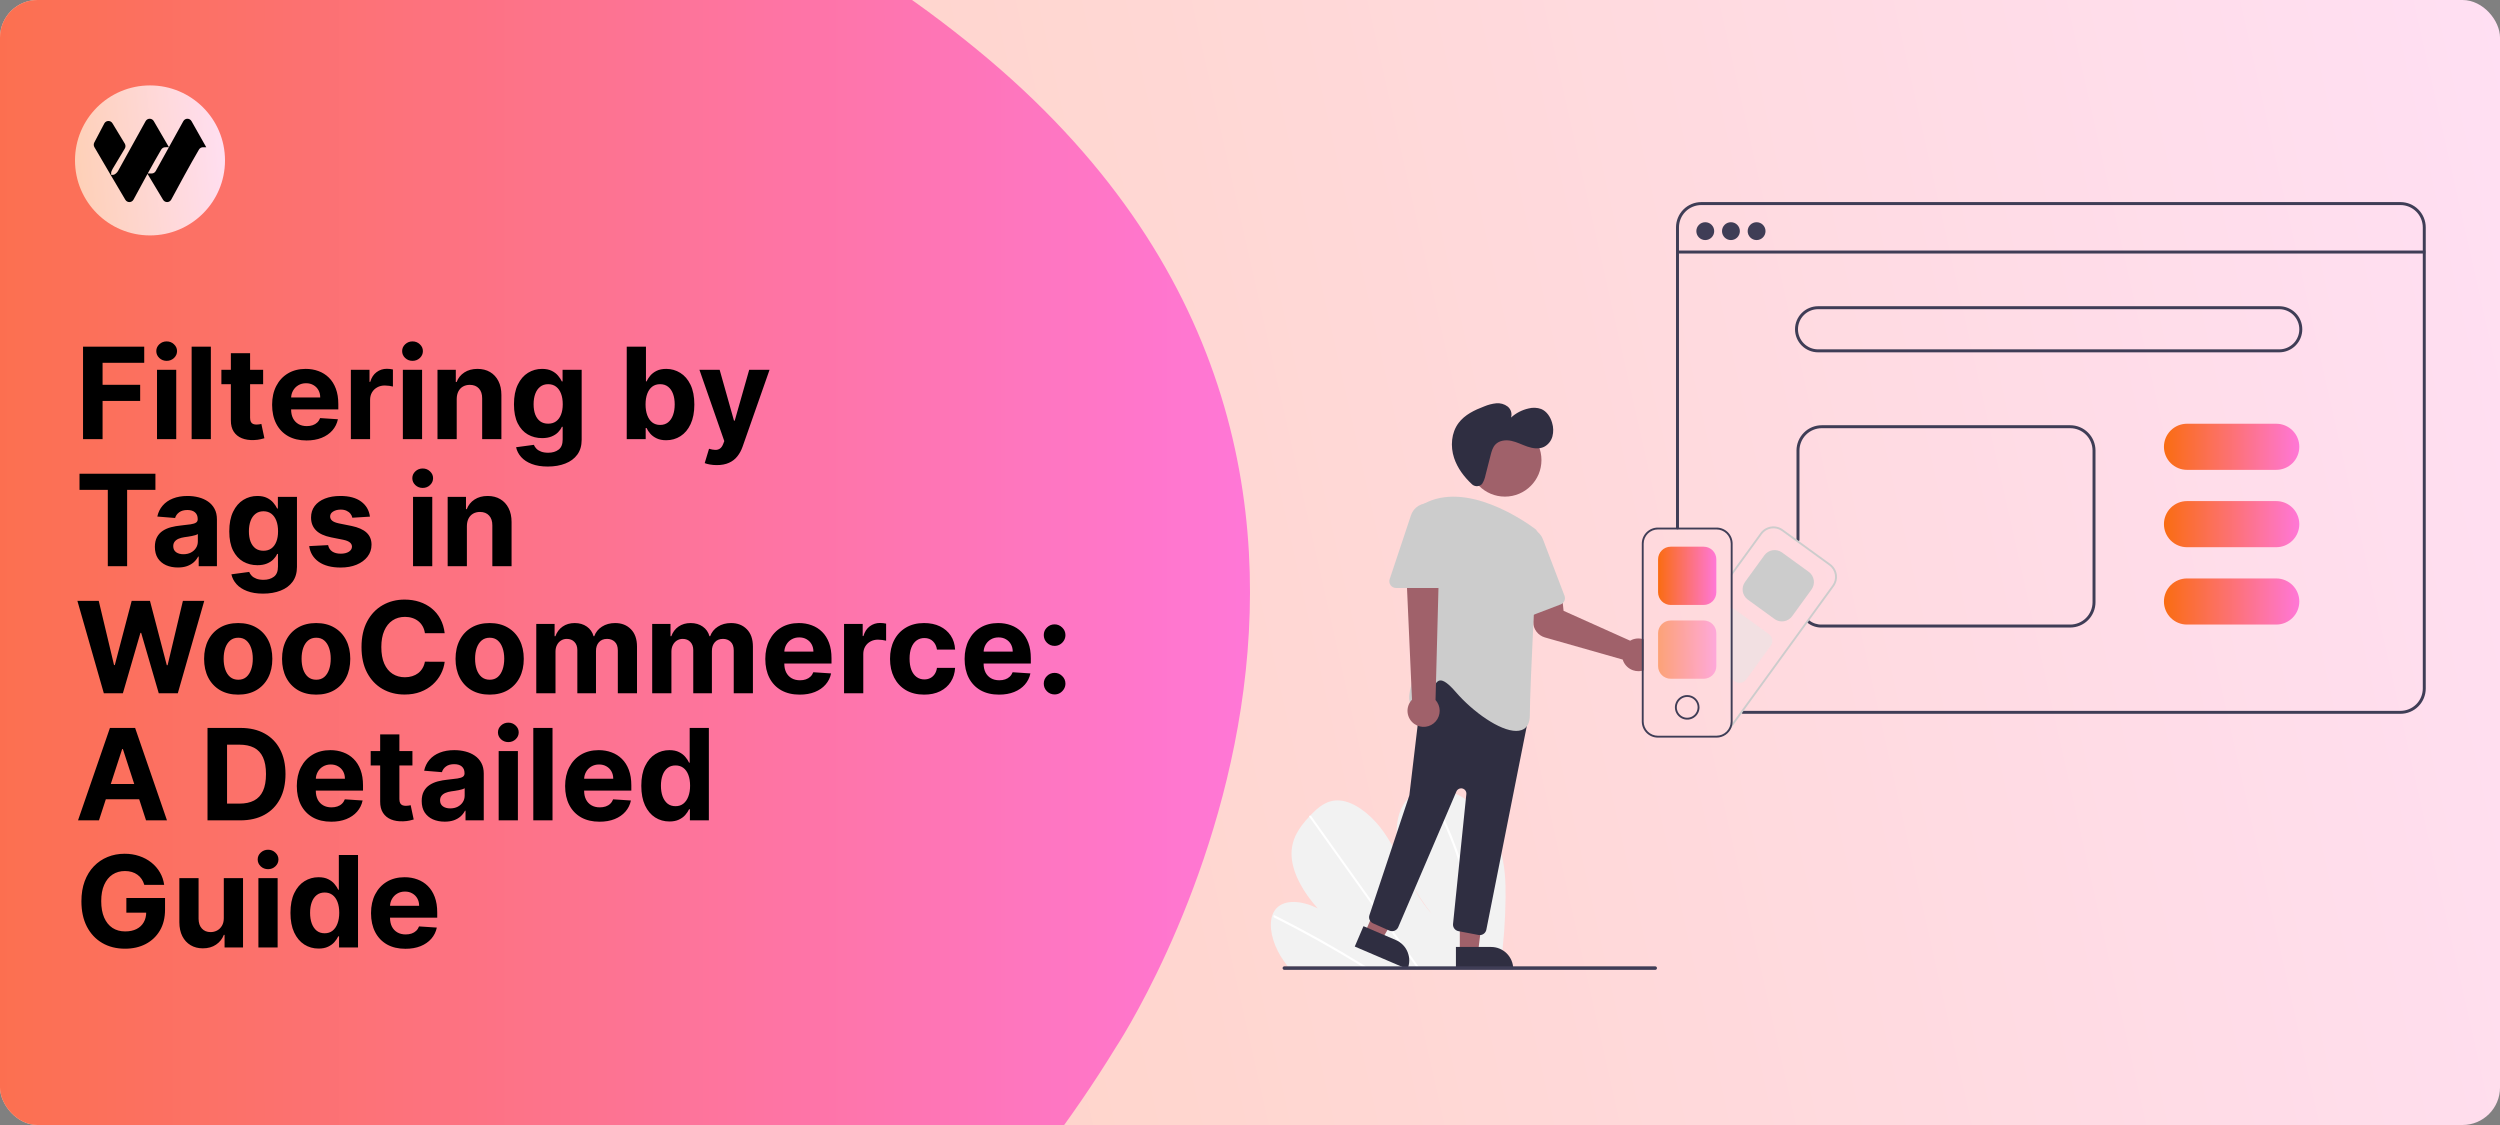
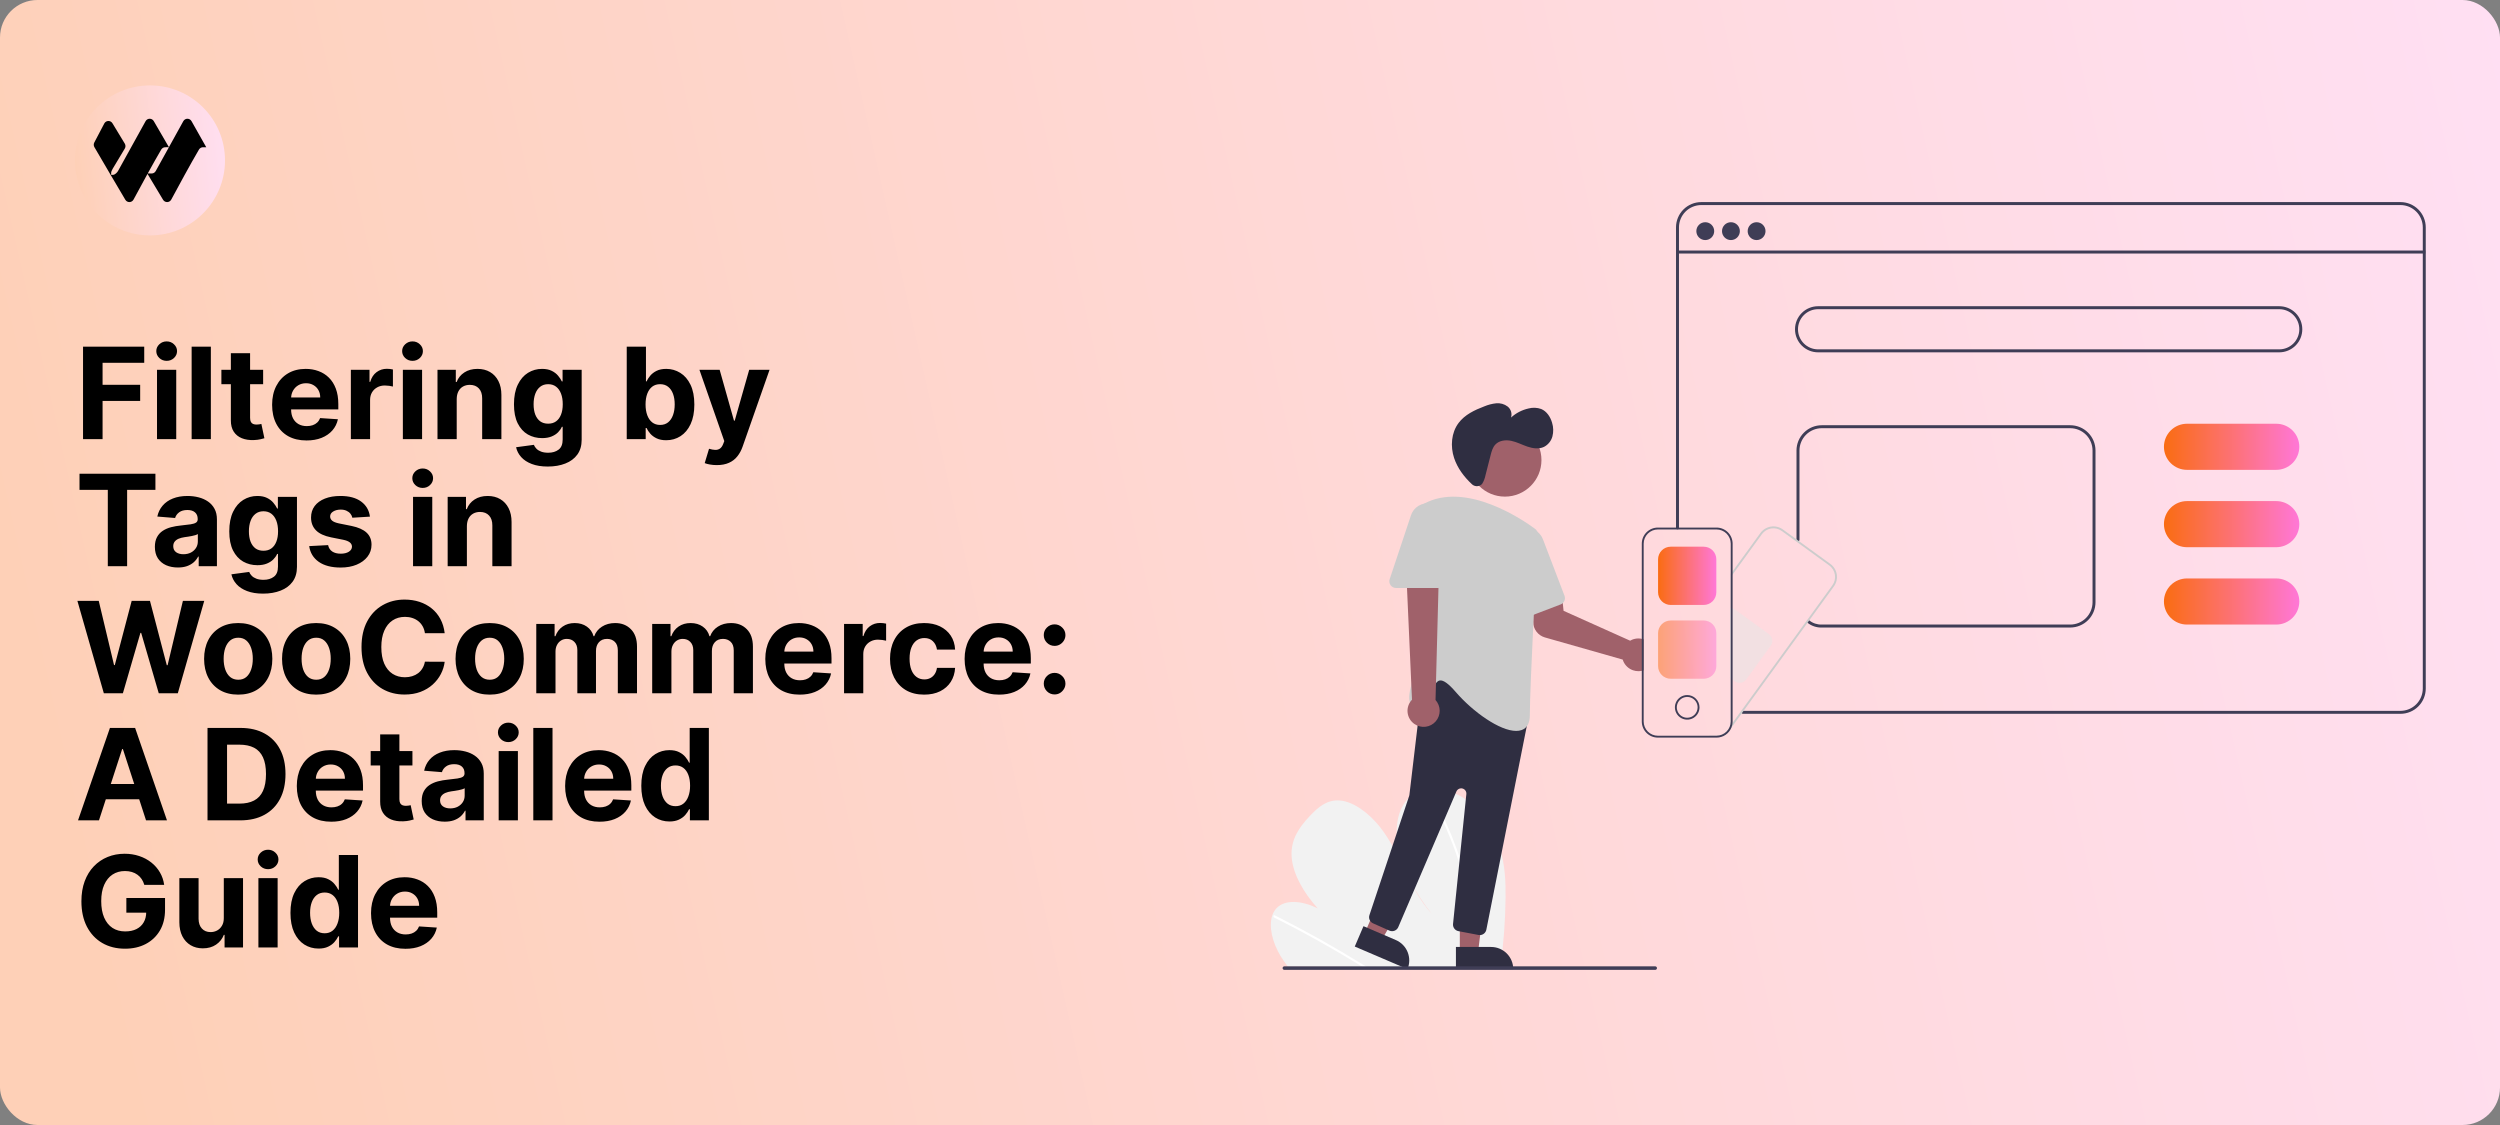
<svg xmlns="http://www.w3.org/2000/svg" width="1200" height="540" viewBox="0 0 1200 540" fill="none">
  <rect x="0" y="0" width="1200" height="540" fill="#808080" stroke="none" />
  <g clip-path="url(#clip0_18_256)">
    <rect width="1200" height="540" rx="18" fill="url(#paint0_linear_18_256)" />
-     <path d="M-20.467 23.831C18.174 -10.54 219.965 -180.239 468.983 23.828C718 227.895 535.53 502.847 535.53 502.847C365.942 779.947 -65.549 953.94 -211.525 803.576C-357.501 653.211 -234.051 213.817 -20.467 23.831Z" fill="url(#paint1_linear_18_256)" />
    <g clip-path="url(#clip1_18_256)">
      <path d="M108 77C108 57.118 91.882 41 72 41C52.118 41 36 57.118 36 77C36 96.882 52.118 113 72 113C91.882 113 108 96.882 108 77Z" fill="url(#paint2_linear_18_256)" />
      <path d="M87.989 58.171C88.85 56.617 91.057 56.608 91.93 58.154L99 70.676H97.442C96.653 70.676 95.921 71.088 95.516 71.774C91.547 78.495 85.305 90.027 82.203 95.803C81.367 97.359 79.18 97.407 78.271 95.894L70.805 83.45C68.224 88.135 65.724 92.765 64.092 95.803C63.257 97.359 61.069 97.407 60.161 95.894L52.718 83.278L45.316 70.637C44.914 69.95 44.894 69.099 45.265 68.393L50.07 59.245C50.93 57.691 53.137 57.682 54.01 59.228L59.95 69.028C60.354 69.776 60.315 70.691 59.848 71.4L54.104 80.981C53.856 81.357 53.353 82.443 53.353 82.895V83.921H54.289C55.109 83.921 56.235 82.829 56.636 82.105L69.879 58.171C70.739 56.617 72.946 56.608 73.82 58.154L81.083 70.653L79.332 70.676C78.542 70.676 77.811 71.088 77.406 71.774C75.55 74.916 73.199 79.112 70.903 83.278H72.771C73.59 83.278 74.346 82.829 74.746 82.105L87.989 58.171Z" fill="black" />
    </g>
    <path d="M39.856 210.771V166.407H69.229V174.14H49.235V184.712H67.28V192.445H49.235V210.771H39.856ZM75.365 210.771V177.498H84.593V210.771H75.365ZM80.001 173.209C78.629 173.209 77.452 172.754 76.47 171.844C75.502 170.92 75.019 169.815 75.019 168.53C75.019 167.259 75.502 166.169 76.47 165.259C77.452 164.335 78.629 163.873 80.001 163.873C81.373 163.873 82.543 164.335 83.51 165.259C84.492 166.169 84.983 167.259 84.983 168.53C84.983 169.815 84.492 170.92 83.51 171.844C82.543 172.754 81.373 173.209 80.001 173.209ZM101.213 166.407V210.771H91.985V166.407H101.213ZM126.303 177.498V184.43H106.266V177.498H126.303ZM110.815 169.526H120.043V200.546C120.043 201.398 120.173 202.063 120.433 202.539C120.693 203.001 121.054 203.326 121.516 203.514C121.992 203.702 122.541 203.796 123.162 203.796C123.595 203.796 124.029 203.76 124.462 203.687C124.895 203.601 125.227 203.536 125.458 203.492L126.91 210.359C126.448 210.504 125.798 210.67 124.96 210.857C124.123 211.06 123.104 211.182 121.906 211.226C119.682 211.312 117.732 211.016 116.057 210.338C114.396 209.659 113.104 208.605 112.18 207.175C111.255 205.745 110.8 203.94 110.815 201.759V169.526ZM147.12 211.421C143.698 211.421 140.752 210.727 138.282 209.341C135.827 207.94 133.935 205.962 132.607 203.406C131.278 200.835 130.614 197.795 130.614 194.286C130.614 190.863 131.278 187.86 132.607 185.275C133.935 182.69 135.806 180.675 138.217 179.231C140.643 177.787 143.488 177.065 146.752 177.065C148.947 177.065 150.991 177.419 152.882 178.126C154.789 178.819 156.449 179.866 157.865 181.267C159.294 182.668 160.406 184.43 161.201 186.553C161.995 188.661 162.392 191.131 162.392 193.961V196.496H134.296V190.777H153.706C153.706 189.448 153.417 188.271 152.839 187.246C152.261 186.221 151.46 185.419 150.435 184.841C149.424 184.249 148.247 183.953 146.904 183.953C145.503 183.953 144.261 184.278 143.178 184.928C142.109 185.564 141.272 186.423 140.665 187.506C140.059 188.575 139.748 189.766 139.734 191.08V196.517C139.734 198.164 140.037 199.586 140.643 200.785C141.264 201.983 142.138 202.908 143.264 203.557C144.391 204.207 145.727 204.532 147.272 204.532C148.297 204.532 149.236 204.388 150.088 204.099C150.94 203.81 151.669 203.377 152.276 202.799C152.882 202.222 153.344 201.514 153.662 200.676L162.197 201.24C161.764 203.29 160.876 205.081 159.533 206.612C158.204 208.128 156.485 209.312 154.377 210.164C152.283 211.002 149.864 211.421 147.12 211.421ZM168.414 210.771V177.498H177.36V183.303H177.707C178.313 181.238 179.332 179.679 180.761 178.625C182.191 177.556 183.837 177.022 185.7 177.022C186.162 177.022 186.661 177.05 187.195 177.108C187.729 177.166 188.199 177.245 188.603 177.346V185.535C188.17 185.405 187.57 185.289 186.805 185.188C186.04 185.087 185.339 185.036 184.704 185.036C183.346 185.036 182.133 185.332 181.065 185.925C180.01 186.502 179.173 187.311 178.552 188.351C177.945 189.39 177.642 190.589 177.642 191.947V210.771H168.414ZM193.374 210.771V177.498H202.602V210.771H193.374ZM198.01 173.209C196.638 173.209 195.461 172.754 194.479 171.844C193.511 170.92 193.027 169.815 193.027 168.53C193.027 167.259 193.511 166.169 194.479 165.259C195.461 164.335 196.638 163.873 198.01 163.873C199.382 163.873 200.551 164.335 201.519 165.259C202.501 166.169 202.992 167.259 202.992 168.53C202.992 169.815 202.501 170.92 201.519 171.844C200.551 172.754 199.382 173.209 198.01 173.209ZM219.222 191.535V210.771H209.994V177.498H218.789V183.368H219.179C219.915 181.433 221.15 179.903 222.883 178.776C224.616 177.635 226.717 177.065 229.187 177.065C231.497 177.065 233.512 177.57 235.23 178.581C236.949 179.592 238.285 181.036 239.238 182.914C240.191 184.776 240.667 187 240.667 189.585V210.771H231.439V191.232C231.454 189.196 230.934 187.607 229.88 186.466C228.825 185.311 227.374 184.733 225.526 184.733C224.284 184.733 223.186 185 222.233 185.535C221.294 186.069 220.558 186.849 220.024 187.874C219.504 188.885 219.236 190.105 219.222 191.535ZM262.93 223.941C259.941 223.941 257.378 223.53 255.24 222.707C253.118 221.898 251.428 220.793 250.172 219.392C248.915 217.991 248.099 216.417 247.724 214.67L256.259 213.522C256.518 214.186 256.93 214.807 257.493 215.385C258.056 215.962 258.8 216.425 259.724 216.771C260.663 217.132 261.804 217.313 263.147 217.313C265.154 217.313 266.808 216.822 268.108 215.84C269.422 214.872 270.079 213.247 270.079 210.966V204.879H269.689C269.285 205.803 268.678 206.677 267.869 207.5C267.061 208.323 266.021 208.995 264.75 209.514C263.479 210.034 261.963 210.294 260.201 210.294C257.703 210.294 255.428 209.717 253.377 208.561C251.341 207.392 249.717 205.608 248.504 203.211C247.305 200.799 246.706 197.752 246.706 194.069C246.706 190.3 247.319 187.152 248.547 184.625C249.774 182.098 251.406 180.206 253.442 178.949C255.493 177.693 257.739 177.065 260.179 177.065C262.042 177.065 263.602 177.383 264.858 178.018C266.115 178.639 267.126 179.419 267.891 180.357C268.671 181.282 269.27 182.192 269.689 183.087H270.036V177.498H279.199V211.096C279.199 213.926 278.505 216.295 277.119 218.201C275.733 220.107 273.812 221.537 271.357 222.49C268.916 223.457 266.107 223.941 262.93 223.941ZM263.125 203.362C264.613 203.362 265.869 202.994 266.895 202.258C267.934 201.507 268.729 200.438 269.277 199.052C269.841 197.651 270.122 195.976 270.122 194.026C270.122 192.077 269.848 190.387 269.299 188.957C268.75 187.513 267.956 186.394 266.916 185.6C265.876 184.805 264.613 184.408 263.125 184.408C261.609 184.408 260.331 184.82 259.291 185.643C258.251 186.452 257.464 187.578 256.93 189.022C256.396 190.466 256.129 192.134 256.129 194.026C256.129 195.947 256.396 197.608 256.93 199.008C257.479 200.395 258.266 201.471 259.291 202.236C260.331 202.987 261.609 203.362 263.125 203.362ZM300.833 210.771V166.407H310.061V183.087H310.343C310.747 182.192 311.332 181.282 312.098 180.357C312.877 179.419 313.888 178.639 315.13 178.018C316.387 177.383 317.946 177.065 319.809 177.065C322.235 177.065 324.474 177.7 326.524 178.971C328.575 180.227 330.214 182.127 331.442 184.668C332.669 187.195 333.283 190.365 333.283 194.178C333.283 197.889 332.684 201.023 331.485 203.579C330.301 206.121 328.683 208.049 326.633 209.363C324.597 210.663 322.315 211.312 319.788 211.312C317.997 211.312 316.473 211.016 315.217 210.424C313.975 209.832 312.957 209.088 312.163 208.193C311.368 207.283 310.762 206.366 310.343 205.442H309.931V210.771H300.833ZM309.866 194.134C309.866 196.113 310.141 197.839 310.69 199.312C311.238 200.785 312.033 201.933 313.072 202.756C314.112 203.565 315.376 203.969 316.863 203.969C318.365 203.969 319.636 203.557 320.676 202.734C321.715 201.897 322.503 200.741 323.037 199.268C323.586 197.781 323.86 196.07 323.86 194.134C323.86 192.214 323.593 190.524 323.059 189.066C322.524 187.607 321.737 186.466 320.697 185.643C319.658 184.82 318.38 184.408 316.863 184.408C315.361 184.408 314.09 184.805 313.051 185.6C312.025 186.394 311.238 187.52 310.69 188.979C310.141 190.437 309.866 192.156 309.866 194.134ZM344.065 223.248C342.895 223.248 341.798 223.154 340.773 222.966C339.762 222.793 338.924 222.569 338.26 222.295L340.339 215.406C341.422 215.739 342.397 215.919 343.264 215.948C344.145 215.977 344.903 215.775 345.538 215.341C346.188 214.908 346.715 214.172 347.119 213.132L347.661 211.724L335.725 177.498H345.43L352.318 201.933H352.665L359.618 177.498H369.388L356.456 214.367C355.835 216.157 354.99 217.717 353.921 219.046C352.867 220.389 351.531 221.421 349.914 222.143C348.296 222.88 346.347 223.248 344.065 223.248ZM38.166 235.14V227.407H74.602V235.14H61.02V271.771H51.748V235.14H38.166ZM85.389 272.399C83.266 272.399 81.374 272.031 79.714 271.294C78.053 270.543 76.739 269.439 75.771 267.98C74.818 266.507 74.342 264.673 74.342 262.478C74.342 260.629 74.681 259.077 75.36 257.821C76.038 256.564 76.963 255.553 78.132 254.788C79.302 254.022 80.631 253.445 82.118 253.055C83.62 252.665 85.194 252.391 86.841 252.232C88.776 252.03 90.335 251.842 91.519 251.669C92.704 251.481 93.563 251.206 94.097 250.845C94.632 250.484 94.899 249.95 94.899 249.242V249.112C94.899 247.741 94.466 246.679 93.599 245.928C92.747 245.177 91.534 244.802 89.96 244.802C88.299 244.802 86.978 245.17 85.996 245.906C85.014 246.629 84.364 247.538 84.046 248.636L75.511 247.943C75.945 245.921 76.797 244.174 78.067 242.701C79.338 241.213 80.977 240.072 82.985 239.278C85.007 238.469 87.346 238.065 90.003 238.065C91.852 238.065 93.621 238.281 95.31 238.715C97.014 239.148 98.524 239.819 99.838 240.729C101.166 241.639 102.213 242.809 102.979 244.238C103.744 245.654 104.127 247.351 104.127 249.329V271.771H95.375V267.157H95.115C94.581 268.197 93.866 269.114 92.971 269.908C92.076 270.688 91 271.301 89.743 271.749C88.487 272.182 87.035 272.399 85.389 272.399ZM88.032 266.03C89.389 266.03 90.588 265.763 91.628 265.229C92.668 264.68 93.484 263.944 94.076 263.019C94.668 262.095 94.964 261.048 94.964 259.878V256.348C94.675 256.535 94.278 256.709 93.772 256.867C93.281 257.012 92.725 257.149 92.104 257.279C91.483 257.395 90.862 257.503 90.242 257.604C89.621 257.691 89.057 257.77 88.552 257.842C87.469 258.001 86.523 258.254 85.714 258.6C84.905 258.947 84.277 259.416 83.829 260.008C83.382 260.586 83.158 261.308 83.158 262.175C83.158 263.431 83.613 264.391 84.523 265.056C85.447 265.705 86.617 266.03 88.032 266.03ZM126.276 284.941C123.287 284.941 120.723 284.53 118.586 283.707C116.463 282.898 114.774 281.793 113.517 280.392C112.261 278.991 111.445 277.417 111.069 275.67L119.604 274.522C119.864 275.186 120.276 275.807 120.839 276.385C121.402 276.962 122.146 277.425 123.07 277.771C124.009 278.132 125.15 278.313 126.493 278.313C128.5 278.313 130.154 277.822 131.453 276.84C132.767 275.872 133.425 274.247 133.425 271.966V265.879H133.035C132.63 266.803 132.024 267.677 131.215 268.5C130.406 269.323 129.367 269.995 128.096 270.514C126.825 271.034 125.309 271.294 123.547 271.294C121.048 271.294 118.774 270.717 116.723 269.561C114.687 268.392 113.062 266.608 111.849 264.211C110.651 261.799 110.051 258.752 110.051 255.069C110.051 251.3 110.665 248.152 111.893 245.625C113.12 243.098 114.752 241.206 116.788 239.949C118.839 238.693 121.084 238.065 123.525 238.065C125.388 238.065 126.948 238.383 128.204 239.018C129.46 239.639 130.471 240.419 131.237 241.357C132.017 242.282 132.616 243.192 133.035 244.087H133.381V238.498H142.544V272.096C142.544 274.926 141.851 277.295 140.465 279.201C139.078 281.107 137.158 282.537 134.703 283.49C132.262 284.457 129.453 284.941 126.276 284.941ZM126.471 264.362C127.959 264.362 129.215 263.994 130.24 263.258C131.28 262.507 132.074 261.438 132.623 260.052C133.186 258.651 133.468 256.976 133.468 255.026C133.468 253.077 133.193 251.387 132.645 249.957C132.096 248.513 131.302 247.394 130.262 246.6C129.222 245.805 127.959 245.408 126.471 245.408C124.955 245.408 123.677 245.82 122.637 246.643C121.597 247.452 120.81 248.578 120.276 250.022C119.741 251.466 119.474 253.134 119.474 255.026C119.474 256.947 119.741 258.608 120.276 260.008C120.825 261.395 121.612 262.471 122.637 263.236C123.677 263.987 124.955 264.362 126.471 264.362ZM177.572 247.986L169.123 248.506C168.979 247.784 168.669 247.134 168.192 246.556C167.715 245.964 167.087 245.495 166.307 245.148C165.542 244.787 164.625 244.607 163.556 244.607C162.127 244.607 160.921 244.91 159.939 245.517C158.957 246.109 158.466 246.903 158.466 247.899C158.466 248.694 158.783 249.365 159.419 249.914C160.054 250.463 161.145 250.903 162.69 251.235L168.712 252.448C171.947 253.113 174.358 254.181 175.947 255.654C177.535 257.127 178.33 259.062 178.33 261.46C178.33 263.64 177.687 265.554 176.402 267.2C175.131 268.846 173.384 270.132 171.16 271.056C168.95 271.966 166.401 272.421 163.513 272.421C159.108 272.421 155.599 271.504 152.985 269.67C150.386 267.821 148.862 265.308 148.415 262.131L157.491 261.655C157.765 262.998 158.43 264.023 159.484 264.731C160.538 265.424 161.888 265.77 163.535 265.77C165.152 265.77 166.452 265.46 167.434 264.839C168.43 264.204 168.936 263.388 168.95 262.391C168.936 261.554 168.582 260.868 167.889 260.333C167.195 259.785 166.127 259.366 164.683 259.077L158.921 257.929C155.671 257.279 153.252 256.153 151.664 254.55C150.09 252.947 149.303 250.903 149.303 248.419C149.303 246.282 149.88 244.441 151.036 242.895C152.205 241.35 153.845 240.159 155.953 239.321C158.076 238.484 160.56 238.065 163.405 238.065C167.607 238.065 170.914 238.953 173.326 240.729C175.752 242.506 177.167 244.924 177.572 247.986ZM198.259 271.771V238.498H207.487V271.771H198.259ZM202.894 234.209C201.522 234.209 200.345 233.754 199.363 232.844C198.396 231.92 197.912 230.815 197.912 229.53C197.912 228.259 198.396 227.169 199.363 226.259C200.345 225.335 201.522 224.873 202.894 224.873C204.266 224.873 205.436 225.335 206.404 226.259C207.386 227.169 207.877 228.259 207.877 229.53C207.877 230.815 207.386 231.92 206.404 232.844C205.436 233.754 204.266 234.209 202.894 234.209ZM224.107 252.535V271.771H214.879V238.498H223.674V244.368H224.063C224.8 242.433 226.035 240.903 227.768 239.776C229.501 238.635 231.602 238.065 234.071 238.065C236.382 238.065 238.396 238.57 240.115 239.581C241.833 240.592 243.169 242.036 244.122 243.914C245.076 245.776 245.552 248 245.552 250.585V271.771H236.324V252.232C236.339 250.196 235.819 248.607 234.764 247.466C233.71 246.311 232.259 245.733 230.41 245.733C229.168 245.733 228.071 246 227.118 246.535C226.179 247.069 225.443 247.849 224.908 248.874C224.388 249.885 224.121 251.105 224.107 252.535ZM49.842 332.771L37.148 288.407H47.394L54.738 319.232H55.106L63.207 288.407H71.981L80.06 319.297H80.45L87.794 288.407H98.04L85.346 332.771H76.204L67.756 303.765H67.41L58.983 332.771H49.842ZM114.346 333.421C110.981 333.421 108.071 332.706 105.616 331.276C103.175 329.832 101.291 327.825 99.962 325.254C98.634 322.669 97.969 319.673 97.969 316.264C97.969 312.827 98.634 309.824 99.962 307.253C101.291 304.668 103.175 302.661 105.616 301.231C108.071 299.787 110.981 299.065 114.346 299.065C117.711 299.065 120.613 299.787 123.054 301.231C125.509 302.661 127.401 304.668 128.729 307.253C130.058 309.824 130.722 312.827 130.722 316.264C130.722 319.673 130.058 322.669 128.729 325.254C127.401 327.825 125.509 329.832 123.054 331.276C120.613 332.706 117.711 333.421 114.346 333.421ZM114.389 326.272C115.92 326.272 117.198 325.839 118.223 324.973C119.249 324.092 120.021 322.893 120.541 321.377C121.075 319.86 121.343 318.135 121.343 316.199C121.343 314.264 121.075 312.539 120.541 311.022C120.021 309.506 119.249 308.307 118.223 307.426C117.198 306.545 115.92 306.105 114.389 306.105C112.844 306.105 111.544 306.545 110.49 307.426C109.45 308.307 108.663 309.506 108.129 311.022C107.609 312.539 107.349 314.264 107.349 316.199C107.349 318.135 107.609 319.86 108.129 321.377C108.663 322.893 109.45 324.092 110.49 324.973C111.544 325.839 112.844 326.272 114.389 326.272ZM151.756 333.421C148.391 333.421 145.481 332.706 143.026 331.276C140.586 329.832 138.701 327.825 137.372 325.254C136.044 322.669 135.38 319.673 135.38 316.264C135.38 312.827 136.044 309.824 137.372 307.253C138.701 304.668 140.586 302.661 143.026 301.231C145.481 299.787 148.391 299.065 151.756 299.065C155.121 299.065 158.023 299.787 160.464 301.231C162.919 302.661 164.811 304.668 166.139 307.253C167.468 309.824 168.132 312.827 168.132 316.264C168.132 319.673 167.468 322.669 166.139 325.254C164.811 327.825 162.919 329.832 160.464 331.276C158.023 332.706 155.121 333.421 151.756 333.421ZM151.799 326.272C153.33 326.272 154.608 325.839 155.633 324.973C156.659 324.092 157.431 322.893 157.951 321.377C158.486 319.86 158.753 318.135 158.753 316.199C158.753 314.264 158.486 312.539 157.951 311.022C157.431 309.506 156.659 308.307 155.633 307.426C154.608 306.545 153.33 306.105 151.799 306.105C150.254 306.105 148.954 306.545 147.9 307.426C146.86 308.307 146.073 309.506 145.539 311.022C145.019 312.539 144.759 314.264 144.759 316.199C144.759 318.135 145.019 319.86 145.539 321.377C146.073 322.893 146.86 324.092 147.9 324.973C148.954 325.839 150.254 326.272 151.799 326.272ZM213.449 303.939H203.961C203.788 302.711 203.434 301.621 202.9 300.668C202.365 299.7 201.679 298.877 200.842 298.198C200.004 297.52 199.037 297 197.939 296.639C196.856 296.278 195.679 296.097 194.408 296.097C192.112 296.097 190.112 296.668 188.408 297.808C186.704 298.935 185.382 300.581 184.444 302.747C183.505 304.899 183.036 307.513 183.036 310.589C183.036 313.752 183.505 316.409 184.444 318.561C185.397 320.712 186.726 322.337 188.43 323.435C190.134 324.532 192.105 325.081 194.343 325.081C195.6 325.081 196.762 324.915 197.831 324.583C198.914 324.25 199.874 323.767 200.712 323.131C201.55 322.481 202.243 321.694 202.791 320.77C203.355 319.846 203.745 318.792 203.961 317.607L213.449 317.651C213.204 319.687 212.59 321.651 211.608 323.543C210.64 325.42 209.333 327.103 207.687 328.59C206.055 330.063 204.106 331.233 201.838 332.099C199.585 332.951 197.037 333.377 194.192 333.377C190.235 333.377 186.697 332.482 183.577 330.691C180.472 328.901 178.017 326.308 176.212 322.915C174.422 319.521 173.526 315.412 173.526 310.589C173.526 305.751 174.436 301.635 176.256 298.242C178.075 294.848 180.545 292.263 183.664 290.487C186.783 288.696 190.293 287.801 194.192 287.801C196.762 287.801 199.145 288.162 201.34 288.884C203.55 289.606 205.506 290.66 207.21 292.046C208.915 293.418 210.301 295.101 211.37 297.094C212.453 299.087 213.146 301.368 213.449 303.939ZM235.035 333.421C231.67 333.421 228.761 332.706 226.305 331.276C223.865 329.832 221.98 327.825 220.652 325.254C219.323 322.669 218.659 319.673 218.659 316.264C218.659 312.827 219.323 309.824 220.652 307.253C221.98 304.668 223.865 302.661 226.305 301.231C228.761 299.787 231.67 299.065 235.035 299.065C238.4 299.065 241.303 299.787 243.743 301.231C246.198 302.661 248.09 304.668 249.419 307.253C250.747 309.824 251.412 312.827 251.412 316.264C251.412 319.673 250.747 322.669 249.419 325.254C248.09 327.825 246.198 329.832 243.743 331.276C241.303 332.706 238.4 333.421 235.035 333.421ZM235.079 326.272C236.609 326.272 237.887 325.839 238.913 324.973C239.938 324.092 240.711 322.893 241.231 321.377C241.765 319.86 242.032 318.135 242.032 316.199C242.032 314.264 241.765 312.539 241.231 311.022C240.711 309.506 239.938 308.307 238.913 307.426C237.887 306.545 236.609 306.105 235.079 306.105C233.533 306.105 232.234 306.545 231.179 307.426C230.14 308.307 229.353 309.506 228.818 311.022C228.298 312.539 228.038 314.264 228.038 316.199C228.038 318.135 228.298 319.86 228.818 321.377C229.353 322.893 230.14 324.092 231.179 324.973C232.234 325.839 233.533 326.272 235.079 326.272ZM257.412 332.771V299.498H266.207V305.368H266.597C267.29 303.419 268.445 301.881 270.063 300.754C271.68 299.628 273.615 299.065 275.868 299.065C278.15 299.065 280.092 299.635 281.695 300.776C283.298 301.903 284.367 303.433 284.901 305.368H285.248C285.926 303.462 287.154 301.939 288.93 300.798C290.721 299.642 292.837 299.065 295.277 299.065C298.382 299.065 300.902 300.054 302.837 302.033C304.787 303.997 305.761 306.784 305.761 310.394V332.771H296.555V312.214C296.555 310.365 296.064 308.979 295.082 308.055C294.1 307.13 292.873 306.668 291.4 306.668C289.724 306.668 288.417 307.203 287.479 308.271C286.54 309.325 286.071 310.719 286.071 312.452V332.771H277.124V312.019C277.124 310.387 276.655 309.087 275.716 308.12C274.792 307.152 273.572 306.668 272.055 306.668C271.03 306.668 270.106 306.928 269.283 307.448C268.474 307.953 267.831 308.668 267.355 309.593C266.878 310.502 266.64 311.571 266.64 312.799V332.771H257.412ZM313.051 332.771V299.498H321.845V305.368H322.235C322.929 303.419 324.084 301.881 325.701 300.754C327.319 299.628 329.254 299.065 331.507 299.065C333.788 299.065 335.731 299.635 337.334 300.776C338.937 301.903 340.005 303.433 340.54 305.368H340.886C341.565 303.462 342.793 301.939 344.569 300.798C346.36 299.642 348.475 299.065 350.916 299.065C354.021 299.065 356.541 300.054 358.476 302.033C360.425 303.997 361.4 306.784 361.4 310.394V332.771H352.194V312.214C352.194 310.365 351.703 308.979 350.721 308.055C349.739 307.13 348.511 306.668 347.038 306.668C345.363 306.668 344.056 307.203 343.117 308.271C342.179 309.325 341.709 310.719 341.709 312.452V332.771H332.763V312.019C332.763 310.387 332.294 309.087 331.355 308.12C330.431 307.152 329.21 306.668 327.694 306.668C326.669 306.668 325.745 306.928 324.921 307.448C324.113 307.953 323.47 308.668 322.994 309.593C322.517 310.502 322.279 311.571 322.279 312.799V332.771H313.051ZM383.853 333.421C380.43 333.421 377.484 332.727 375.015 331.341C372.56 329.94 370.668 327.962 369.339 325.406C368.011 322.835 367.346 319.795 367.346 316.286C367.346 312.863 368.011 309.86 369.339 307.275C370.668 304.69 372.538 302.675 374.95 301.231C377.376 299.787 380.221 299.065 383.484 299.065C385.68 299.065 387.723 299.419 389.615 300.126C391.521 300.819 393.182 301.866 394.597 303.267C396.027 304.668 397.139 306.43 397.933 308.553C398.727 310.661 399.124 313.131 399.124 315.961V318.496H371.029V312.777H390.438C390.438 311.448 390.149 310.271 389.571 309.246C388.994 308.221 388.192 307.419 387.167 306.841C386.156 306.249 384.979 305.953 383.636 305.953C382.235 305.953 380.993 306.278 379.91 306.928C378.842 307.564 378.004 308.423 377.397 309.506C376.791 310.575 376.48 311.766 376.466 313.08V318.517C376.466 320.164 376.769 321.586 377.376 322.785C377.997 323.983 378.87 324.908 379.997 325.557C381.123 326.207 382.459 326.532 384.004 326.532C385.03 326.532 385.968 326.388 386.82 326.099C387.672 325.81 388.402 325.377 389.008 324.799C389.615 324.222 390.077 323.514 390.395 322.676L398.929 323.24C398.496 325.29 397.608 327.081 396.265 328.612C394.936 330.128 393.218 331.312 391.109 332.164C389.015 333.002 386.597 333.421 383.853 333.421ZM405.146 332.771V299.498H414.093V305.303H414.439C415.046 303.238 416.064 301.679 417.494 300.625C418.923 299.556 420.57 299.022 422.433 299.022C422.895 299.022 423.393 299.05 423.927 299.108C424.462 299.166 424.931 299.245 425.335 299.346V307.535C424.902 307.405 424.303 307.289 423.537 307.188C422.772 307.087 422.072 307.036 421.436 307.036C420.079 307.036 418.866 307.332 417.797 307.925C416.743 308.502 415.905 309.311 415.284 310.351C414.678 311.39 414.374 312.589 414.374 313.947V332.771H405.146ZM443.591 333.421C440.183 333.421 437.251 332.699 434.796 331.254C432.356 329.796 430.478 327.774 429.164 325.189C427.864 322.604 427.214 319.629 427.214 316.264C427.214 312.856 427.872 309.867 429.186 307.296C430.514 304.711 432.399 302.697 434.839 301.253C437.28 299.794 440.183 299.065 443.548 299.065C446.45 299.065 448.992 299.592 451.173 300.646C453.353 301.7 455.079 303.181 456.35 305.087C457.621 306.993 458.321 309.232 458.451 311.802H449.743C449.497 310.141 448.848 308.805 447.793 307.795C446.754 306.769 445.389 306.257 443.699 306.257C442.27 306.257 441.02 306.647 439.952 307.426C438.897 308.192 438.074 309.311 437.482 310.784C436.89 312.257 436.594 314.04 436.594 316.134C436.594 318.257 436.883 320.062 437.461 321.55C438.053 323.037 438.883 324.171 439.952 324.951C441.02 325.731 442.27 326.121 443.699 326.121C444.753 326.121 445.699 325.904 446.537 325.471C447.389 325.038 448.089 324.409 448.638 323.586C449.201 322.749 449.57 321.745 449.743 320.575H458.451C458.307 323.117 457.613 325.355 456.371 327.29C455.144 329.211 453.447 330.713 451.281 331.796C449.115 332.879 446.551 333.421 443.591 333.421ZM479.523 333.421C476.1 333.421 473.154 332.727 470.685 331.341C468.23 329.94 466.338 327.962 465.009 325.406C463.681 322.835 463.016 319.795 463.016 316.286C463.016 312.863 463.681 309.86 465.009 307.275C466.338 304.69 468.208 302.675 470.62 301.231C473.046 299.787 475.891 299.065 479.154 299.065C481.349 299.065 483.393 299.419 485.285 300.126C487.191 300.819 488.852 301.866 490.267 303.267C491.697 304.668 492.809 306.43 493.603 308.553C494.397 310.661 494.794 313.131 494.794 315.961V318.496H466.699V312.777H486.108C486.108 311.448 485.819 310.271 485.241 309.246C484.664 308.221 483.862 307.419 482.837 306.841C481.826 306.249 480.649 305.953 479.306 305.953C477.905 305.953 476.663 306.278 475.58 306.928C474.512 307.564 473.674 308.423 473.067 309.506C472.461 310.575 472.15 311.766 472.136 313.08V318.517C472.136 320.164 472.439 321.586 473.046 322.785C473.667 323.983 474.54 324.908 475.667 325.557C476.793 326.207 478.129 326.532 479.674 326.532C480.7 326.532 481.638 326.388 482.49 326.099C483.342 325.81 484.072 325.377 484.678 324.799C485.285 324.222 485.747 323.514 486.065 322.676L494.599 323.24C494.166 325.29 493.278 327.081 491.935 328.612C490.606 330.128 488.888 331.312 486.779 332.164C484.685 333.002 482.266 333.421 479.523 333.421ZM506.21 333.334C504.78 333.334 503.553 332.829 502.528 331.818C501.517 330.792 501.011 329.565 501.011 328.135C501.011 326.72 501.517 325.507 502.528 324.496C503.553 323.485 504.78 322.98 506.21 322.98C507.597 322.98 508.81 323.485 509.849 324.496C510.889 325.507 511.409 326.72 511.409 328.135C511.409 329.088 511.164 329.962 510.672 330.756C510.196 331.536 509.568 332.164 508.788 332.641C508.008 333.103 507.149 333.334 506.21 333.334ZM506.21 310.026C504.78 310.026 503.553 309.52 502.528 308.509C501.517 307.499 501.011 306.271 501.011 304.827C501.011 303.412 501.517 302.206 502.528 301.209C503.553 300.198 504.78 299.693 506.21 299.693C507.597 299.693 508.81 300.198 509.849 301.209C510.889 302.206 511.409 303.412 511.409 304.827C511.409 305.794 511.164 306.675 510.672 307.47C510.196 308.25 509.568 308.87 508.788 309.333C508.008 309.795 507.149 310.026 506.21 310.026ZM47.502 393.771H37.451L52.766 349.407H64.854L80.147 393.771H70.096L58.983 359.545H58.637L47.502 393.771ZM46.874 376.333H70.616V383.655H46.874V376.333ZM115.331 393.771H99.605V349.407H115.461C119.924 349.407 123.765 350.295 126.986 352.072C130.206 353.833 132.683 356.368 134.416 359.675C136.163 362.982 137.037 366.939 137.037 371.546C137.037 376.167 136.163 380.138 134.416 383.46C132.683 386.781 130.191 389.33 126.942 391.106C123.707 392.883 119.837 393.771 115.331 393.771ZM108.984 385.734H114.941C117.714 385.734 120.046 385.243 121.938 384.261C123.845 383.265 125.274 381.727 126.227 379.647C127.195 377.553 127.679 374.853 127.679 371.546C127.679 368.267 127.195 365.589 126.227 363.509C125.274 361.43 123.852 359.899 121.96 358.917C120.068 357.935 117.736 357.444 114.963 357.444H108.984V385.734ZM158.975 394.421C155.552 394.421 152.606 393.727 150.137 392.341C147.682 390.94 145.79 388.962 144.461 386.406C143.133 383.835 142.468 380.795 142.468 377.286C142.468 373.863 143.133 370.86 144.461 368.275C145.79 365.69 147.66 363.675 150.072 362.231C152.498 360.787 155.343 360.065 158.607 360.065C160.802 360.065 162.845 360.419 164.737 361.126C166.643 361.819 168.304 362.866 169.719 364.267C171.149 365.668 172.261 367.43 173.055 369.553C173.849 371.661 174.246 374.131 174.246 376.961V379.496H146.151V373.777H165.56C165.56 372.448 165.271 371.271 164.694 370.246C164.116 369.221 163.314 368.419 162.289 367.841C161.278 367.249 160.101 366.953 158.758 366.953C157.357 366.953 156.115 367.278 155.032 367.928C153.964 368.564 153.126 369.423 152.52 370.506C151.913 371.575 151.603 372.766 151.588 374.08V379.517C151.588 381.164 151.891 382.586 152.498 383.785C153.119 384.983 153.993 385.908 155.119 386.557C156.245 387.207 157.581 387.532 159.126 387.532C160.152 387.532 161.09 387.388 161.942 387.099C162.795 386.81 163.524 386.377 164.13 385.799C164.737 385.222 165.199 384.514 165.517 383.676L174.051 384.24C173.618 386.29 172.73 388.081 171.387 389.612C170.058 391.128 168.34 392.312 166.232 393.164C164.138 394.002 161.719 394.421 158.975 394.421ZM197.966 360.498V367.43H177.929V360.498H197.966ZM182.478 352.526H191.706V383.546C191.706 384.398 191.836 385.063 192.096 385.539C192.356 386.001 192.717 386.326 193.179 386.514C193.656 386.702 194.204 386.796 194.825 386.796C195.259 386.796 195.692 386.76 196.125 386.687C196.558 386.601 196.89 386.536 197.121 386.492L198.573 393.359C198.111 393.504 197.461 393.67 196.623 393.857C195.786 394.06 194.768 394.182 193.569 394.226C191.345 394.312 189.395 394.016 187.72 393.338C186.059 392.659 184.767 391.605 183.843 390.175C182.918 388.745 182.464 386.94 182.478 384.759V352.526ZM213.465 394.399C211.343 394.399 209.451 394.031 207.79 393.294C206.129 392.543 204.815 391.439 203.847 389.98C202.894 388.507 202.418 386.673 202.418 384.478C202.418 382.629 202.757 381.077 203.436 379.821C204.115 378.564 205.039 377.553 206.209 376.788C207.378 376.022 208.707 375.445 210.194 375.055C211.696 374.665 213.27 374.391 214.917 374.232C216.852 374.03 218.412 373.842 219.596 373.669C220.78 373.481 221.639 373.206 222.173 372.845C222.708 372.484 222.975 371.95 222.975 371.242V371.112C222.975 369.741 222.542 368.679 221.675 367.928C220.823 367.177 219.61 366.802 218.036 366.802C216.375 366.802 215.054 367.17 214.072 367.906C213.09 368.629 212.44 369.538 212.122 370.636L203.588 369.943C204.021 367.921 204.873 366.174 206.144 364.701C207.414 363.213 209.054 362.072 211.061 361.278C213.083 360.469 215.422 360.065 218.079 360.065C219.928 360.065 221.697 360.281 223.387 360.715C225.091 361.148 226.6 361.819 227.914 362.729C229.242 363.639 230.289 364.809 231.055 366.238C231.82 367.654 232.203 369.351 232.203 371.329V393.771H223.452V389.157H223.192C222.657 390.197 221.942 391.114 221.047 391.908C220.152 392.688 219.076 393.301 217.819 393.749C216.563 394.182 215.112 394.399 213.465 394.399ZM216.108 388.03C217.466 388.03 218.664 387.763 219.704 387.229C220.744 386.68 221.56 385.944 222.152 385.019C222.744 384.095 223.04 383.048 223.04 381.878V378.348C222.751 378.535 222.354 378.709 221.849 378.867C221.358 379.012 220.802 379.149 220.181 379.279C219.56 379.395 218.939 379.503 218.318 379.604C217.697 379.691 217.133 379.77 216.628 379.842C215.545 380.001 214.599 380.254 213.79 380.6C212.982 380.947 212.353 381.416 211.906 382.008C211.458 382.586 211.234 383.308 211.234 384.175C211.234 385.431 211.689 386.391 212.599 387.056C213.523 387.705 214.693 388.03 216.108 388.03ZM239.362 393.771V360.498H248.59V393.771H239.362ZM243.998 356.209C242.626 356.209 241.449 355.754 240.467 354.844C239.499 353.92 239.016 352.815 239.016 351.53C239.016 350.259 239.499 349.169 240.467 348.259C241.449 347.335 242.626 346.873 243.998 346.873C245.37 346.873 246.54 347.335 247.507 348.259C248.489 349.169 248.98 350.259 248.98 351.53C248.98 352.815 248.489 353.92 247.507 354.844C246.54 355.754 245.37 356.209 243.998 356.209ZM265.21 349.407V393.771H255.982V349.407H265.21ZM287.766 394.421C284.343 394.421 281.397 393.727 278.928 392.341C276.473 390.94 274.581 388.962 273.252 386.406C271.924 383.835 271.259 380.795 271.259 377.286C271.259 373.863 271.924 370.86 273.252 368.275C274.581 365.69 276.451 363.675 278.863 362.231C281.289 360.787 284.134 360.065 287.398 360.065C289.593 360.065 291.636 360.419 293.528 361.126C295.434 361.819 297.095 362.866 298.51 364.267C299.94 365.668 301.052 367.43 301.846 369.553C302.64 371.661 303.037 374.131 303.037 376.961V379.496H274.942V373.777H294.351C294.351 372.448 294.062 371.271 293.485 370.246C292.907 369.221 292.105 368.419 291.08 367.841C290.069 367.249 288.892 366.953 287.549 366.953C286.148 366.953 284.906 367.278 283.823 367.928C282.755 368.564 281.917 369.423 281.311 370.506C280.704 371.575 280.394 372.766 280.379 374.08V379.517C280.379 381.164 280.682 382.586 281.289 383.785C281.91 384.983 282.784 385.908 283.91 386.557C285.036 387.207 286.372 387.532 287.917 387.532C288.943 387.532 289.881 387.388 290.733 387.099C291.586 386.81 292.315 386.377 292.921 385.799C293.528 385.222 293.99 384.514 294.308 383.676L302.843 384.24C302.409 386.29 301.521 388.081 300.178 389.612C298.849 391.128 297.131 392.312 295.023 393.164C292.929 394.002 290.51 394.421 287.766 394.421ZM321.32 394.312C318.793 394.312 316.504 393.663 314.453 392.363C312.417 391.049 310.8 389.121 309.601 386.579C308.417 384.023 307.825 380.889 307.825 377.178C307.825 373.365 308.439 370.195 309.666 367.668C310.894 365.127 312.525 363.227 314.562 361.971C316.612 360.7 318.858 360.065 321.298 360.065C323.161 360.065 324.714 360.383 325.956 361.018C327.212 361.639 328.223 362.419 328.988 363.357C329.768 364.282 330.36 365.192 330.765 366.087H331.046V349.407H340.253V393.771H331.155V388.442H330.765C330.331 389.366 329.718 390.283 328.923 391.193C328.144 392.088 327.126 392.832 325.869 393.424C324.627 394.016 323.111 394.312 321.32 394.312ZM324.244 386.969C325.732 386.969 326.988 386.565 328.014 385.756C329.053 384.933 329.848 383.785 330.396 382.312C330.96 380.839 331.241 379.113 331.241 377.134C331.241 375.156 330.967 373.437 330.418 371.979C329.869 370.52 329.075 369.394 328.035 368.6C326.996 367.805 325.732 367.408 324.244 367.408C322.728 367.408 321.45 367.82 320.41 368.643C319.371 369.466 318.584 370.607 318.049 372.066C317.515 373.524 317.248 375.214 317.248 377.134C317.248 379.07 317.515 380.781 318.049 382.268C318.598 383.741 319.385 384.897 320.41 385.734C321.45 386.557 322.728 386.969 324.244 386.969ZM69.273 424.747C68.969 423.693 68.543 422.762 67.995 421.953C67.446 421.13 66.774 420.437 65.98 419.873C65.2 419.296 64.305 418.855 63.294 418.552C62.298 418.249 61.193 418.097 59.98 418.097C57.712 418.097 55.72 418.66 54.001 419.787C52.297 420.913 50.968 422.552 50.015 424.704C49.062 426.841 48.586 429.455 48.586 432.546C48.586 435.636 49.055 438.264 49.994 440.431C50.932 442.597 52.261 444.25 53.979 445.391C55.698 446.518 57.727 447.081 60.066 447.081C62.189 447.081 64.002 446.705 65.504 445.954C67.02 445.189 68.175 444.113 68.969 442.727C69.778 441.34 70.183 439.701 70.183 437.81L72.089 438.091H60.651V431.029H79.216V436.618C79.216 440.517 78.392 443.868 76.746 446.669C75.1 449.456 72.832 451.608 69.944 453.125C67.056 454.626 63.749 455.377 60.023 455.377C55.864 455.377 52.21 454.46 49.062 452.626C45.914 450.778 43.459 448.157 41.697 444.763C39.95 441.355 39.076 437.311 39.076 432.632C39.076 429.036 39.596 425.83 40.636 423.014C41.69 420.184 43.163 417.787 45.055 415.823C46.947 413.859 49.149 412.364 51.662 411.339C54.174 410.313 56.897 409.801 59.828 409.801C62.341 409.801 64.68 410.169 66.847 410.905C69.013 411.627 70.933 412.653 72.609 413.981C74.298 415.31 75.677 416.891 76.746 418.725C77.815 420.545 78.501 422.552 78.804 424.747H69.273ZM107.425 440.604V421.498H116.653V454.771H107.793V448.727H107.446C106.696 450.677 105.446 452.244 103.699 453.428C101.966 454.612 99.85 455.204 97.352 455.204C95.128 455.204 93.171 454.699 91.482 453.688C89.792 452.677 88.471 451.24 87.517 449.377C86.579 447.514 86.102 445.283 86.088 442.683V421.498H95.316V441.037C95.33 443.001 95.857 444.554 96.897 445.694C97.937 446.835 99.331 447.406 101.078 447.406C102.19 447.406 103.23 447.153 104.197 446.648C105.165 446.128 105.945 445.362 106.537 444.351C107.143 443.341 107.439 442.091 107.425 440.604ZM124.034 454.771V421.498H133.262V454.771H124.034ZM128.67 417.209C127.298 417.209 126.121 416.754 125.139 415.844C124.171 414.92 123.688 413.815 123.688 412.53C123.688 411.259 124.171 410.169 125.139 409.259C126.121 408.335 127.298 407.873 128.67 407.873C130.042 407.873 131.211 408.335 132.179 409.259C133.161 410.169 133.652 411.259 133.652 412.53C133.652 413.815 133.161 414.92 132.179 415.844C131.211 416.754 130.042 417.209 128.67 417.209ZM152.915 455.312C150.388 455.312 148.099 454.663 146.048 453.363C144.012 452.049 142.394 450.121 141.196 447.579C140.012 445.023 139.419 441.889 139.419 438.178C139.419 434.365 140.033 431.195 141.261 428.668C142.488 426.127 144.12 424.227 146.156 422.971C148.207 421.7 150.453 421.065 152.893 421.065C154.756 421.065 156.309 421.383 157.551 422.018C158.807 422.639 159.818 423.419 160.583 424.357C161.363 425.282 161.955 426.192 162.359 427.087H162.641V410.407H171.847V454.771H162.749V449.442H162.359C161.926 450.366 161.312 451.283 160.518 452.193C159.738 453.088 158.72 453.832 157.464 454.424C156.222 455.016 154.706 455.312 152.915 455.312ZM155.839 447.969C157.327 447.969 158.583 447.565 159.608 446.756C160.648 445.933 161.442 444.785 161.991 443.312C162.554 441.839 162.836 440.113 162.836 438.134C162.836 436.156 162.562 434.437 162.013 432.979C161.464 431.52 160.67 430.394 159.63 429.6C158.59 428.805 157.327 428.408 155.839 428.408C154.323 428.408 153.045 428.82 152.005 429.643C150.965 430.466 150.178 431.607 149.644 433.066C149.11 434.524 148.842 436.214 148.842 438.134C148.842 440.07 149.11 441.781 149.644 443.268C150.193 444.741 150.98 445.897 152.005 446.734C153.045 447.557 154.323 447.969 155.839 447.969ZM194.598 455.421C191.175 455.421 188.229 454.727 185.76 453.341C183.305 451.94 181.413 449.962 180.084 447.406C178.756 444.835 178.091 441.795 178.091 438.286C178.091 434.863 178.756 431.86 180.084 429.275C181.413 426.69 183.283 424.675 185.695 423.231C188.121 421.787 190.966 421.065 194.23 421.065C196.425 421.065 198.468 421.419 200.36 422.126C202.266 422.819 203.927 423.866 205.342 425.267C206.772 426.668 207.884 428.43 208.678 430.553C209.472 432.661 209.869 435.131 209.869 437.961V440.496H181.774V434.777H201.183C201.183 433.448 200.894 432.271 200.317 431.246C199.739 430.221 198.937 429.419 197.912 428.841C196.901 428.249 195.724 427.953 194.381 427.953C192.98 427.953 191.738 428.278 190.655 428.928C189.587 429.564 188.749 430.423 188.143 431.506C187.536 432.575 187.226 433.766 187.211 435.08V440.517C187.211 442.164 187.514 443.586 188.121 444.785C188.742 445.983 189.616 446.908 190.742 447.557C191.868 448.207 193.204 448.532 194.749 448.532C195.775 448.532 196.713 448.388 197.566 448.099C198.418 447.81 199.147 447.377 199.753 446.799C200.36 446.222 200.822 445.514 201.14 444.676L209.675 445.24C209.241 447.29 208.353 449.081 207.01 450.612C205.682 452.128 203.963 453.312 201.855 454.164C199.761 455.002 197.342 455.421 194.598 455.421Z" fill="black" />
    <path d="M722.668 430.806C722.572 441.691 721.775 452.559 720.281 463.342C720.229 463.721 720.172 464.099 720.119 464.478L618.177 463.908C617.878 463.532 617.583 463.152 617.298 462.766C616.346 461.492 615.454 460.181 614.635 458.825C610.699 452.292 608.897 444.643 610.703 439.366L610.735 439.284C611.125 438.129 611.739 437.062 612.543 436.144C616.659 431.51 624.983 432.282 632.537 436.023C625.762 428.607 620.367 419.249 619.957 410.895C619.555 402.748 623.815 396.927 628.436 391.981C628.588 391.818 628.74 391.659 628.891 391.5C628.965 391.418 629.043 391.341 629.116 391.259C632.721 387.489 636.924 383.773 643.008 384.223C649.681 384.717 657.078 390.306 662.265 396.818C667.452 403.326 670.899 410.719 674.392 417.934C677.891 425.145 681.675 432.54 687.289 438.703C679.686 429.086 673.556 418.144 671.291 407.502C669.027 396.86 671.02 386.64 677.796 381.628C679.853 380.153 682.233 379.192 684.738 378.826C685.03 378.778 685.327 378.738 685.629 378.704C691.902 377.99 699.391 380.159 705.764 385.345C712.781 391.055 717.647 399.52 720.067 407.556C722.488 415.591 722.746 423.327 722.668 430.806Z" fill="#F2F2F2" />
    <path d="M655.971 464.12L654.022 464.109C653.403 463.722 652.781 463.339 652.156 462.961C651.77 462.717 651.378 462.482 650.987 462.243C644.521 458.293 638.014 454.506 631.468 450.879C624.927 447.249 618.353 443.786 611.746 440.491C611.571 440.415 611.428 440.279 611.343 440.109C611.257 439.938 611.234 439.743 611.277 439.557C611.284 439.532 611.295 439.509 611.309 439.489C611.401 439.316 611.607 439.244 611.908 439.391C612.718 439.798 613.533 440.204 614.344 440.62C620.968 443.971 627.565 447.49 634.132 451.177C640.696 454.862 647.221 458.709 653.71 462.719C653.846 462.802 653.983 462.889 654.119 462.972C654.738 463.355 655.353 463.737 655.971 464.12Z" fill="white" />
-     <path d="M681.105 464.26L679.9 464.253C679.628 463.873 679.361 463.492 679.089 463.112C672.702 454.154 666.315 445.197 659.93 436.24C649.474 421.575 639.022 406.911 628.572 392.247C628.51 392.168 628.464 392.077 628.436 391.981C628.347 391.656 628.585 391.466 628.891 391.5C629.02 391.518 629.143 391.564 629.253 391.634C629.363 391.703 629.457 391.796 629.528 391.905C635.39 400.129 641.251 408.35 647.11 416.567C657.512 431.158 667.912 445.748 678.31 460.336C678.972 461.262 679.633 462.192 680.295 463.118C680.566 463.499 680.838 463.879 681.105 464.26Z" fill="white" />
    <path d="M707.96 457.26C707.898 459.291 707.764 461.29 707.588 463.271C707.554 463.65 707.52 464.029 707.486 464.407L706.221 464.4C706.26 464.022 706.298 463.643 706.332 463.264C706.6 460.403 706.789 457.509 706.815 454.537C706.849 446.297 706.046 438.074 704.418 429.996C702.688 421.298 700.205 412.767 696.995 404.5C693.626 395.781 689.565 387.345 684.85 379.275C684.761 379.143 684.721 378.984 684.738 378.827C684.79 378.466 685.27 378.359 685.629 378.704C685.7 378.771 685.761 378.848 685.81 378.933C686.393 379.936 686.966 380.942 687.528 381.951C692.07 390.067 695.957 398.532 699.153 407.265C702.197 415.559 704.513 424.103 706.074 432.799C707.535 440.867 708.167 449.063 707.96 457.26Z" fill="white" />
    <path d="M993.705 301.219H874.458C871.973 301.293 869.542 300.482 867.598 298.93C867.448 298.815 867.35 298.645 867.325 298.458C867.3 298.27 867.35 298.08 867.465 297.93C867.58 297.78 867.75 297.681 867.937 297.656C868.125 297.63 868.315 297.68 868.465 297.795C870.158 299.158 872.286 299.867 874.458 299.791H993.705C996.544 299.787 999.267 298.658 1001.27 296.65C1003.28 294.642 1004.41 291.92 1004.42 289.08V216.247C1004.41 213.407 1003.28 210.684 1001.27 208.676C999.267 206.669 996.544 205.539 993.705 205.536H874.458C871.619 205.539 868.896 206.669 866.888 208.676C864.88 210.684 863.751 213.407 863.747 216.247V259.09C863.747 259.279 863.672 259.461 863.538 259.595C863.404 259.728 863.223 259.804 863.033 259.804C862.844 259.804 862.662 259.728 862.528 259.595C862.395 259.461 862.319 259.279 862.319 259.09V216.247C862.323 213.028 863.603 209.943 865.879 207.667C868.154 205.391 871.24 204.111 874.458 204.108H993.705C996.923 204.111 1000.01 205.391 1002.28 207.667C1004.56 209.943 1005.84 213.028 1005.84 216.247V289.08C1005.84 292.298 1004.56 295.384 1002.28 297.659C1000.01 299.935 996.923 301.215 993.705 301.219Z" fill="#3F3D56" />
    <path d="M1152.22 342.634H836.614C836.424 342.634 836.243 342.559 836.109 342.425C835.975 342.291 835.9 342.109 835.9 341.92C835.9 341.73 835.975 341.549 836.109 341.415C836.243 341.281 836.424 341.206 836.614 341.206H1152.22C1155.06 341.202 1157.79 340.073 1159.79 338.065C1161.8 336.057 1162.93 333.335 1162.94 330.495V109.139C1162.93 106.299 1161.8 103.577 1159.79 101.569C1157.79 99.561 1155.06 98.431 1152.22 98.428H816.62C813.781 98.431 811.058 99.561 809.05 101.569C807.042 103.577 805.913 106.299 805.91 109.139V253.377C805.91 253.567 805.834 253.748 805.7 253.882C805.566 254.016 805.385 254.091 805.195 254.091C805.006 254.091 804.824 254.016 804.691 253.882C804.557 253.748 804.481 253.567 804.481 253.377V109.139C804.485 105.921 805.765 102.835 808.041 100.559C810.317 98.284 813.402 97.004 816.62 97H1152.22C1155.44 97.004 1158.53 98.284 1160.8 100.559C1163.08 102.835 1164.36 105.921 1164.36 109.139V330.495C1164.36 333.713 1163.08 336.799 1160.8 339.074C1158.53 341.35 1155.44 342.63 1152.22 342.634Z" fill="#3F3D56" />
    <path d="M1164.13 120.261H804.962V121.689H1164.13V120.261Z" fill="#3F3D56" />
    <path d="M818.529 115.234C820.895 115.234 822.813 113.315 822.813 110.949C822.813 108.583 820.895 106.665 818.529 106.665C816.163 106.665 814.245 108.583 814.245 110.949C814.245 113.315 816.163 115.234 818.529 115.234Z" fill="#3F3D56" />
    <path d="M830.846 115.234C833.212 115.234 835.131 113.315 835.131 110.949C835.131 108.583 833.212 106.665 830.846 106.665C828.48 106.665 826.562 108.583 826.562 110.949C826.562 113.315 828.48 115.234 830.846 115.234Z" fill="#3F3D56" />
    <path d="M843.164 115.234C845.53 115.234 847.448 113.315 847.448 110.949C847.448 108.583 845.53 106.665 843.164 106.665C840.798 106.665 838.88 108.583 838.88 110.949C838.88 113.315 840.798 115.234 843.164 115.234Z" fill="#3F3D56" />
    <path d="M1094.03 169.119H872.673C869.738 169.119 866.923 167.953 864.847 165.877C862.772 163.802 861.605 160.987 861.605 158.051C861.605 155.116 862.772 152.301 864.847 150.225C866.923 148.15 869.738 146.984 872.673 146.984H1094.03C1096.96 146.984 1099.78 148.15 1101.86 150.225C1103.93 152.301 1105.1 155.116 1105.1 158.051C1105.1 160.987 1103.93 163.802 1101.86 165.877C1099.78 167.953 1096.96 169.119 1094.03 169.119ZM872.673 148.412C870.117 148.412 867.665 149.427 865.857 151.235C864.049 153.043 863.034 155.495 863.034 158.051C863.034 160.608 864.049 163.06 865.857 164.868C867.665 166.675 870.117 167.691 872.673 167.691H1094.03C1096.59 167.691 1099.04 166.675 1100.85 164.868C1102.65 163.06 1103.67 160.608 1103.67 158.051C1103.67 155.495 1102.65 153.043 1100.85 151.235C1099.04 149.427 1096.59 148.412 1094.03 148.412H872.673Z" fill="#3F3D56" />
    <path d="M1092.6 225.529H1049.76C1046.82 225.529 1044.01 224.363 1041.93 222.288C1039.86 220.212 1038.69 217.397 1038.69 214.461C1038.69 211.526 1039.86 208.711 1041.93 206.635C1044.01 204.56 1046.82 203.394 1049.76 203.394H1092.6C1095.54 203.394 1098.35 204.56 1100.43 206.635C1102.5 208.711 1103.67 211.526 1103.67 214.461C1103.67 217.397 1102.5 220.212 1100.43 222.288C1098.35 224.363 1095.54 225.529 1092.6 225.529Z" fill="url(#paint3_linear_18_256)" />
    <path d="M1092.6 262.66H1049.76C1046.82 262.66 1044.01 261.494 1041.93 259.418C1039.86 257.343 1038.69 254.527 1038.69 251.592C1038.69 248.657 1039.86 245.842 1041.93 243.766C1044.01 241.69 1046.82 240.524 1049.76 240.524H1092.6C1095.54 240.524 1098.35 241.69 1100.43 243.766C1102.5 245.842 1103.67 248.657 1103.67 251.592C1103.67 254.527 1102.5 257.343 1100.43 259.418C1098.35 261.494 1095.54 262.66 1092.6 262.66Z" fill="url(#paint4_linear_18_256)" />
    <path d="M1092.6 299.791H1049.76C1046.82 299.791 1044.01 298.625 1041.93 296.549C1039.86 294.473 1038.69 291.658 1038.69 288.723C1038.69 285.788 1039.86 282.972 1041.93 280.897C1044.01 278.821 1046.82 277.655 1049.76 277.655H1092.6C1095.54 277.655 1098.35 278.821 1100.43 280.897C1102.5 282.972 1103.67 285.788 1103.67 288.723C1103.67 291.658 1102.5 294.473 1100.43 296.549C1098.35 298.625 1095.54 299.791 1092.6 299.791Z" fill="url(#paint5_linear_18_256)" />
    <path d="M788.058 306.631C787.518 306.517 786.968 306.46 786.416 306.46C785.379 306.459 784.353 306.663 783.395 307.06C783.073 307.194 782.76 307.351 782.46 307.531L750.513 293.193L749.614 284.524L735.84 284.16L735.932 298.584C735.949 300.254 736.504 301.875 737.515 303.205C738.526 304.535 739.939 305.504 741.545 305.967L778.904 316.599C778.99 316.871 779.068 317.106 779.161 317.328C779.586 318.348 780.221 319.268 781.026 320.026C781.831 320.784 782.787 321.363 783.831 321.726C784.663 322.02 785.54 322.17 786.423 322.169C786.973 322.17 787.521 322.11 788.058 321.99C788.366 321.926 788.669 321.84 788.965 321.733V306.881C788.668 306.78 788.365 306.697 788.058 306.631Z" fill="#A0616A" />
    <path d="M700.717 457.043H709.472L713.636 423.277H700.716L700.717 457.043Z" fill="#A0616A" />
    <path d="M726.355 465.171L698.842 465.172L698.842 454.542L715.725 454.541C718.544 454.541 721.248 455.661 723.241 457.655C725.235 459.648 726.355 462.352 726.355 465.171Z" fill="#2F2E41" />
    <path d="M655.214 447.606L663.262 451.053L680.385 421.655L668.509 416.567L655.214 447.606Z" fill="#A0616A" />
    <path d="M675.581 465.172L650.29 454.34L654.475 444.569L669.994 451.216C672.586 452.326 674.63 454.42 675.678 457.037C676.726 459.655 676.691 462.581 675.581 465.172Z" fill="#2F2E41" />
    <path d="M722.362 238.377C732.048 238.377 739.9 230.525 739.9 220.839C739.9 211.153 732.048 203.301 722.362 203.301C712.676 203.301 704.824 211.153 704.824 220.839C704.824 230.525 712.676 238.377 722.362 238.377Z" fill="#A0616A" />
    <path d="M709.691 448.788L700.054 446.952C699.262 446.805 698.555 446.365 698.073 445.719C697.592 445.073 697.373 444.269 697.459 443.468L703.85 381.161C703.911 380.566 703.757 379.97 703.415 379.479C703.074 378.988 702.569 378.636 701.99 378.486C701.412 378.337 700.799 378.399 700.262 378.662C699.726 378.926 699.301 379.372 699.066 379.922L671.167 445.02C671 445.411 670.756 445.765 670.45 446.061C670.145 446.357 669.783 446.589 669.387 446.745C668.991 446.9 668.568 446.975 668.142 446.966C667.717 446.956 667.298 446.863 666.909 446.69L659.071 443.206C658.339 442.884 657.754 442.3 657.432 441.568C657.109 440.837 657.072 440.011 657.327 439.254L676.408 382.01C676.462 381.849 676.499 381.683 676.519 381.514L682.713 329.212C682.78 328.641 683 328.099 683.348 327.642C683.697 327.184 684.162 326.829 684.694 326.613L704.251 318.668C704.83 318.433 705.464 318.372 706.077 318.491C706.69 318.611 707.255 318.907 707.702 319.342L732.387 343.378C732.772 343.751 733.057 344.215 733.216 344.726C733.375 345.238 733.403 345.781 733.298 346.306L713.444 446.257C713.297 446.986 712.903 447.642 712.328 448.113C711.754 448.584 711.034 448.843 710.29 448.844C710.089 448.845 709.889 448.826 709.691 448.788Z" fill="#2F2E41" />
    <path d="M698.705 332.096C695.288 328.141 692.795 326.345 691.09 326.628C689.398 326.901 688.421 329.265 687.388 331.768C685.977 335.184 684.378 339.056 680.437 339.359C679.823 339.464 679.193 339.395 678.616 339.159C678.04 338.923 677.542 338.529 677.179 338.024C674.079 333.413 681.515 318.156 682.194 316.785L681.846 244.622C681.841 244.04 681.995 243.468 682.291 242.966C682.587 242.465 683.014 242.054 683.526 241.777C703.96 230.758 731.551 249.921 736.874 253.876C737.3 254.191 737.641 254.607 737.867 255.087C738.092 255.566 738.196 256.095 738.167 256.624C737.525 268.71 734.32 329.686 734.32 343.288C734.32 347.053 733.022 349.446 730.46 350.398C729.595 350.705 728.683 350.855 727.765 350.84C719.949 350.84 707.148 341.873 698.705 332.096Z" fill="#CCCCCC" />
    <path d="M727.221 297.056C726.794 296.779 726.44 296.402 726.189 295.959C725.937 295.516 725.796 295.019 725.777 294.51L724.393 262.188C724.308 260.198 724.933 258.242 726.158 256.671C727.382 255.101 729.126 254.017 731.077 253.614C733.027 253.211 735.058 253.515 736.804 254.472C738.551 255.429 739.9 256.977 740.61 258.838L750.969 285.984C751.272 286.78 751.247 287.664 750.899 288.441C750.551 289.219 749.909 289.827 749.113 290.131L730.133 297.374C729.658 297.558 729.145 297.626 728.638 297.57C728.132 297.515 727.646 297.339 727.221 297.056Z" fill="#CCCCCC" />
    <path d="M678.989 347.56C678.059 346.934 677.277 346.112 676.698 345.151C676.12 344.19 675.759 343.114 675.642 341.999C675.524 340.884 675.653 339.756 676.018 338.696C676.384 337.636 676.977 336.668 677.757 335.862L674.407 260.955L690.975 262.906L689.052 336.011C690.319 337.411 691.029 339.227 691.047 341.115C691.065 343.003 690.39 344.832 689.15 346.255C687.91 347.679 686.19 348.598 684.317 348.838C682.445 349.079 680.549 348.624 678.989 347.56Z" fill="#A0616A" />
    <path d="M667.485 280.902C667.184 280.49 666.988 280.012 666.911 279.508C666.834 279.004 666.879 278.49 667.043 278.007L677.274 247.315C677.903 245.426 679.185 243.822 680.889 242.791C682.593 241.76 684.609 241.369 686.575 241.688C688.541 242.007 690.33 243.015 691.62 244.532C692.911 246.049 693.62 247.976 693.62 249.968V279.023C693.619 279.875 693.28 280.692 692.677 281.294C692.075 281.896 691.258 282.235 690.406 282.236H670.091C669.582 282.239 669.079 282.119 668.625 281.887C668.172 281.655 667.78 281.317 667.485 280.902Z" fill="#CCCCCC" />
    <path d="M711.036 232.635C710.38 233.149 709.56 233.41 708.727 233.368C707.893 233.327 707.103 232.986 706.501 232.409C702.743 228.896 699.57 224.694 697.965 219.829C696.125 214.254 696.595 207.724 700.118 203.027C703.096 199.057 707.81 196.814 712.453 195.061C714.265 194.294 716.18 193.797 718.137 193.584C720.113 193.379 722.093 193.935 723.674 195.139C724.444 195.754 725.011 196.587 725.301 197.529C725.591 198.472 725.59 199.479 725.299 200.421C727.68 198.258 730.585 196.756 733.725 196.062C735.713 195.535 737.814 195.622 739.752 196.311C742.445 197.419 744.194 200.123 745 202.921C745.666 205.055 745.72 207.334 745.156 209.497C744.866 210.572 744.353 211.575 743.651 212.44C742.949 213.305 742.074 214.013 741.081 214.518C738.618 215.679 735.694 215.241 733.118 214.357C730.543 213.474 728.1 212.17 725.436 211.606C722.772 211.043 719.696 211.372 717.811 213.337C716.483 214.721 715.96 216.667 715.486 218.525L713.016 228.189C712.743 229.597 712.222 230.945 711.476 232.169C711.351 232.344 711.203 232.5 711.036 232.635Z" fill="#2F2E41" />
    <path d="M830.751 292.243V325.204L831.201 325.532V292.293C831.052 292.266 830.902 292.249 830.751 292.243ZM878.571 270.679L855.779 254.134C854.119 252.935 852.052 252.442 850.03 252.763C848.008 253.084 846.196 254.194 844.989 255.848L831.658 274.228L830.751 275.47V346.34C830.749 348.146 830.031 349.877 828.754 351.154C827.477 352.431 825.745 353.149 823.939 353.152H820.155L822.347 353.594C822.852 353.7 823.366 353.753 823.882 353.751C825.102 353.751 826.304 353.463 827.391 352.909C828.479 352.356 829.419 351.553 830.137 350.567L831.065 349.281L880.285 281.461C881.483 279.802 881.975 277.737 881.654 275.716C881.332 273.695 880.224 271.884 878.571 270.679ZM879.549 280.925L831.629 346.954L831.122 347.653L831.073 347.725C831.159 347.268 831.202 346.804 831.201 346.34V276.398L831.658 275.77L845.732 256.383C846.795 254.925 848.392 253.946 850.175 253.663C851.957 253.379 853.78 253.813 855.243 254.87L878.035 271.414C879.495 272.476 880.474 274.074 880.758 275.857C881.042 277.64 880.607 279.462 879.549 280.925Z" fill="#CCCCCC" />
-     <path d="M855.313 298.276C854.037 298.276 852.793 297.87 851.762 297.118L838.953 287.823C837.652 286.876 836.779 285.452 836.527 283.863C836.274 282.274 836.662 280.649 837.606 279.346L846.9 266.537C847.846 265.235 849.27 264.361 850.86 264.108C852.45 263.855 854.075 264.244 855.378 265.19L868.186 274.484C869.487 275.431 870.36 276.855 870.612 278.444C870.865 280.033 870.477 281.658 869.533 282.961L860.239 295.77C859.772 296.416 859.182 296.964 858.502 297.381C857.823 297.798 857.067 298.076 856.279 298.199C855.96 298.25 855.637 298.276 855.313 298.276Z" fill="#CCCCCC" />
    <path opacity="0.5" d="M834.973 327.772C834.134 327.772 833.316 327.506 832.639 327.011L830.393 325.383V291.863L830.771 291.885C831.11 291.905 831.444 291.967 831.767 292.069C832.17 292.197 832.55 292.389 832.891 292.639L849.063 304.379C849.487 304.686 849.846 305.075 850.12 305.521C850.394 305.968 850.577 306.464 850.659 306.981C850.741 307.499 850.72 308.027 850.598 308.537C850.476 309.046 850.254 309.526 849.946 309.95L838.211 326.123C837.905 326.548 837.517 326.908 837.071 327.182C836.625 327.457 836.129 327.64 835.612 327.721C835.4 327.755 835.187 327.772 834.973 327.772Z" fill="#E6E6E6" />
    <path d="M823.939 253.234H795.777C793.731 253.237 791.769 254.051 790.322 255.498C788.875 256.945 788.061 258.907 788.058 260.953V346.34C788.061 348.386 788.875 350.348 790.322 351.795C791.769 353.242 793.731 354.056 795.777 354.059H823.939C825.466 354.056 826.959 353.601 828.227 352.751C829.496 351.901 830.483 350.693 831.065 349.282C831.251 348.844 831.395 348.39 831.494 347.925C831.561 347.605 831.606 347.28 831.63 346.954C831.65 346.75 831.659 346.545 831.658 346.34V260.953C831.656 258.907 830.842 256.945 829.395 255.498C827.948 254.051 825.986 253.237 823.939 253.234ZM830.751 346.34C830.749 348.146 830.031 349.877 828.754 351.154C827.477 352.431 825.745 353.15 823.939 353.152H795.777C793.971 353.15 792.24 352.431 790.963 351.154C789.685 349.877 788.967 348.146 788.965 346.34V260.953C788.967 259.147 789.685 257.416 790.963 256.139C792.24 254.862 793.971 254.143 795.777 254.141H823.939C825.745 254.143 827.477 254.862 828.754 256.139C830.031 257.416 830.749 259.147 830.751 260.953V346.34Z" fill="#3F3D56" />
    <path d="M817.771 290.378H801.945C800.336 290.376 798.794 289.736 797.656 288.598C796.518 287.46 795.878 285.917 795.876 284.308V268.482C795.878 266.873 796.518 265.331 797.656 264.193C798.794 263.055 800.336 262.415 801.945 262.413H817.771C819.38 262.415 820.923 263.055 822.061 264.193C823.198 265.331 823.838 266.873 823.84 268.482V284.308C823.838 285.917 823.198 287.46 822.061 288.598C820.923 289.736 819.38 290.376 817.771 290.378Z" fill="url(#paint6_linear_18_256)" />
    <path opacity="0.5" d="M817.771 325.803H801.945C800.336 325.801 798.794 325.161 797.656 324.023C796.518 322.885 795.878 321.343 795.876 319.733V303.908C795.878 302.299 796.518 300.756 797.656 299.618C798.794 298.48 800.336 297.84 801.945 297.838H817.771C819.38 297.84 820.923 298.48 822.061 299.618C823.198 300.756 823.838 302.299 823.84 303.908V319.733C823.838 321.343 823.198 322.885 822.061 324.023C820.923 325.161 819.38 325.801 817.771 325.803Z" fill="url(#paint7_linear_18_256)" />
    <path d="M809.858 333.622C808.69 333.622 807.549 333.969 806.578 334.617C805.606 335.266 804.85 336.189 804.402 337.268C803.955 338.347 803.838 339.534 804.066 340.679C804.294 341.825 804.857 342.877 805.682 343.703C806.508 344.529 807.56 345.091 808.706 345.319C809.851 345.547 811.039 345.43 812.118 344.983C813.197 344.536 814.119 343.78 814.768 342.808C815.417 341.837 815.763 340.696 815.763 339.528C815.761 337.962 815.139 336.461 814.032 335.354C812.925 334.247 811.424 333.624 809.858 333.622ZM809.858 344.519C808.871 344.518 807.905 344.225 807.084 343.675C806.263 343.126 805.623 342.345 805.246 341.432C804.869 340.519 804.77 339.515 804.964 338.546C805.157 337.577 805.634 336.688 806.333 335.99C807.032 335.292 807.922 334.817 808.891 334.625C809.86 334.433 810.864 334.532 811.777 334.911C812.689 335.29 813.469 335.93 814.017 336.752C814.565 337.574 814.857 338.54 814.857 339.528C814.854 340.852 814.326 342.121 813.389 343.056C812.452 343.992 811.183 344.518 809.858 344.519Z" fill="#3F3D56" />
    <path d="M794.5 465.542H616.491C616.266 465.541 616.05 465.451 615.891 465.292C615.732 465.132 615.643 464.917 615.643 464.691C615.643 464.466 615.732 464.251 615.891 464.091C616.05 463.932 616.266 463.842 616.491 463.841H794.5C794.725 463.842 794.94 463.932 795.099 464.091C795.258 464.251 795.347 464.466 795.347 464.691C795.347 464.917 795.258 465.132 795.099 465.292C794.94 465.451 794.725 465.541 794.5 465.542Z" fill="#3F3D56" />
  </g>
  <defs>
    <linearGradient id="paint0_linear_18_256" x1="8.9407e-06" y1="270" x2="1200" y2="-3.76254e-06" gradientUnits="userSpaceOnUse">
      <stop stop-color="#FED0B7" />
      <stop offset="0.736" stop-color="#FFDBE3" />
      <stop offset="1" stop-color="#FFDFF3" />
    </linearGradient>
    <linearGradient id="paint1_linear_18_256" x1="600" y1="392" x2="-275" y2="392" gradientUnits="userSpaceOnUse">
      <stop stop-color="#FF77D7" />
      <stop offset="1" stop-color="#FA6C12" />
    </linearGradient>
    <linearGradient id="paint2_linear_18_256" x1="36" y1="77" x2="110.877" y2="69.419" gradientUnits="userSpaceOnUse">
      <stop stop-color="#FED0B7" />
      <stop offset="1" stop-color="#FFDFF3" />
    </linearGradient>
    <linearGradient id="paint3_linear_18_256" x1="1103.67" y1="214.461" x2="1038.69" y2="214.461" gradientUnits="userSpaceOnUse">
      <stop stop-color="#FF77D7" />
      <stop offset="1" stop-color="#FA6C12" />
    </linearGradient>
    <linearGradient id="paint4_linear_18_256" x1="1103.67" y1="251.592" x2="1038.69" y2="251.592" gradientUnits="userSpaceOnUse">
      <stop stop-color="#FF77D7" />
      <stop offset="1" stop-color="#FA6C12" />
    </linearGradient>
    <linearGradient id="paint5_linear_18_256" x1="1103.67" y1="288.723" x2="1038.69" y2="288.723" gradientUnits="userSpaceOnUse">
      <stop stop-color="#FF77D7" />
      <stop offset="1" stop-color="#FA6C12" />
    </linearGradient>
    <linearGradient id="paint6_linear_18_256" x1="823.84" y1="276.395" x2="795.876" y2="276.395" gradientUnits="userSpaceOnUse">
      <stop stop-color="#FF77D7" />
      <stop offset="1" stop-color="#FA6C12" />
    </linearGradient>
    <linearGradient id="paint7_linear_18_256" x1="823.84" y1="311.821" x2="795.876" y2="311.821" gradientUnits="userSpaceOnUse">
      <stop stop-color="#FF77D7" />
      <stop offset="1" stop-color="#FA6C12" />
    </linearGradient>
    <clipPath id="clip0_18_256">
      <rect width="1200" height="540" rx="18" fill="white" />
    </clipPath>
    <clipPath id="clip1_18_256">
      <rect width="72" height="72" fill="white" transform="translate(36 41)" />
    </clipPath>
  </defs>
</svg>